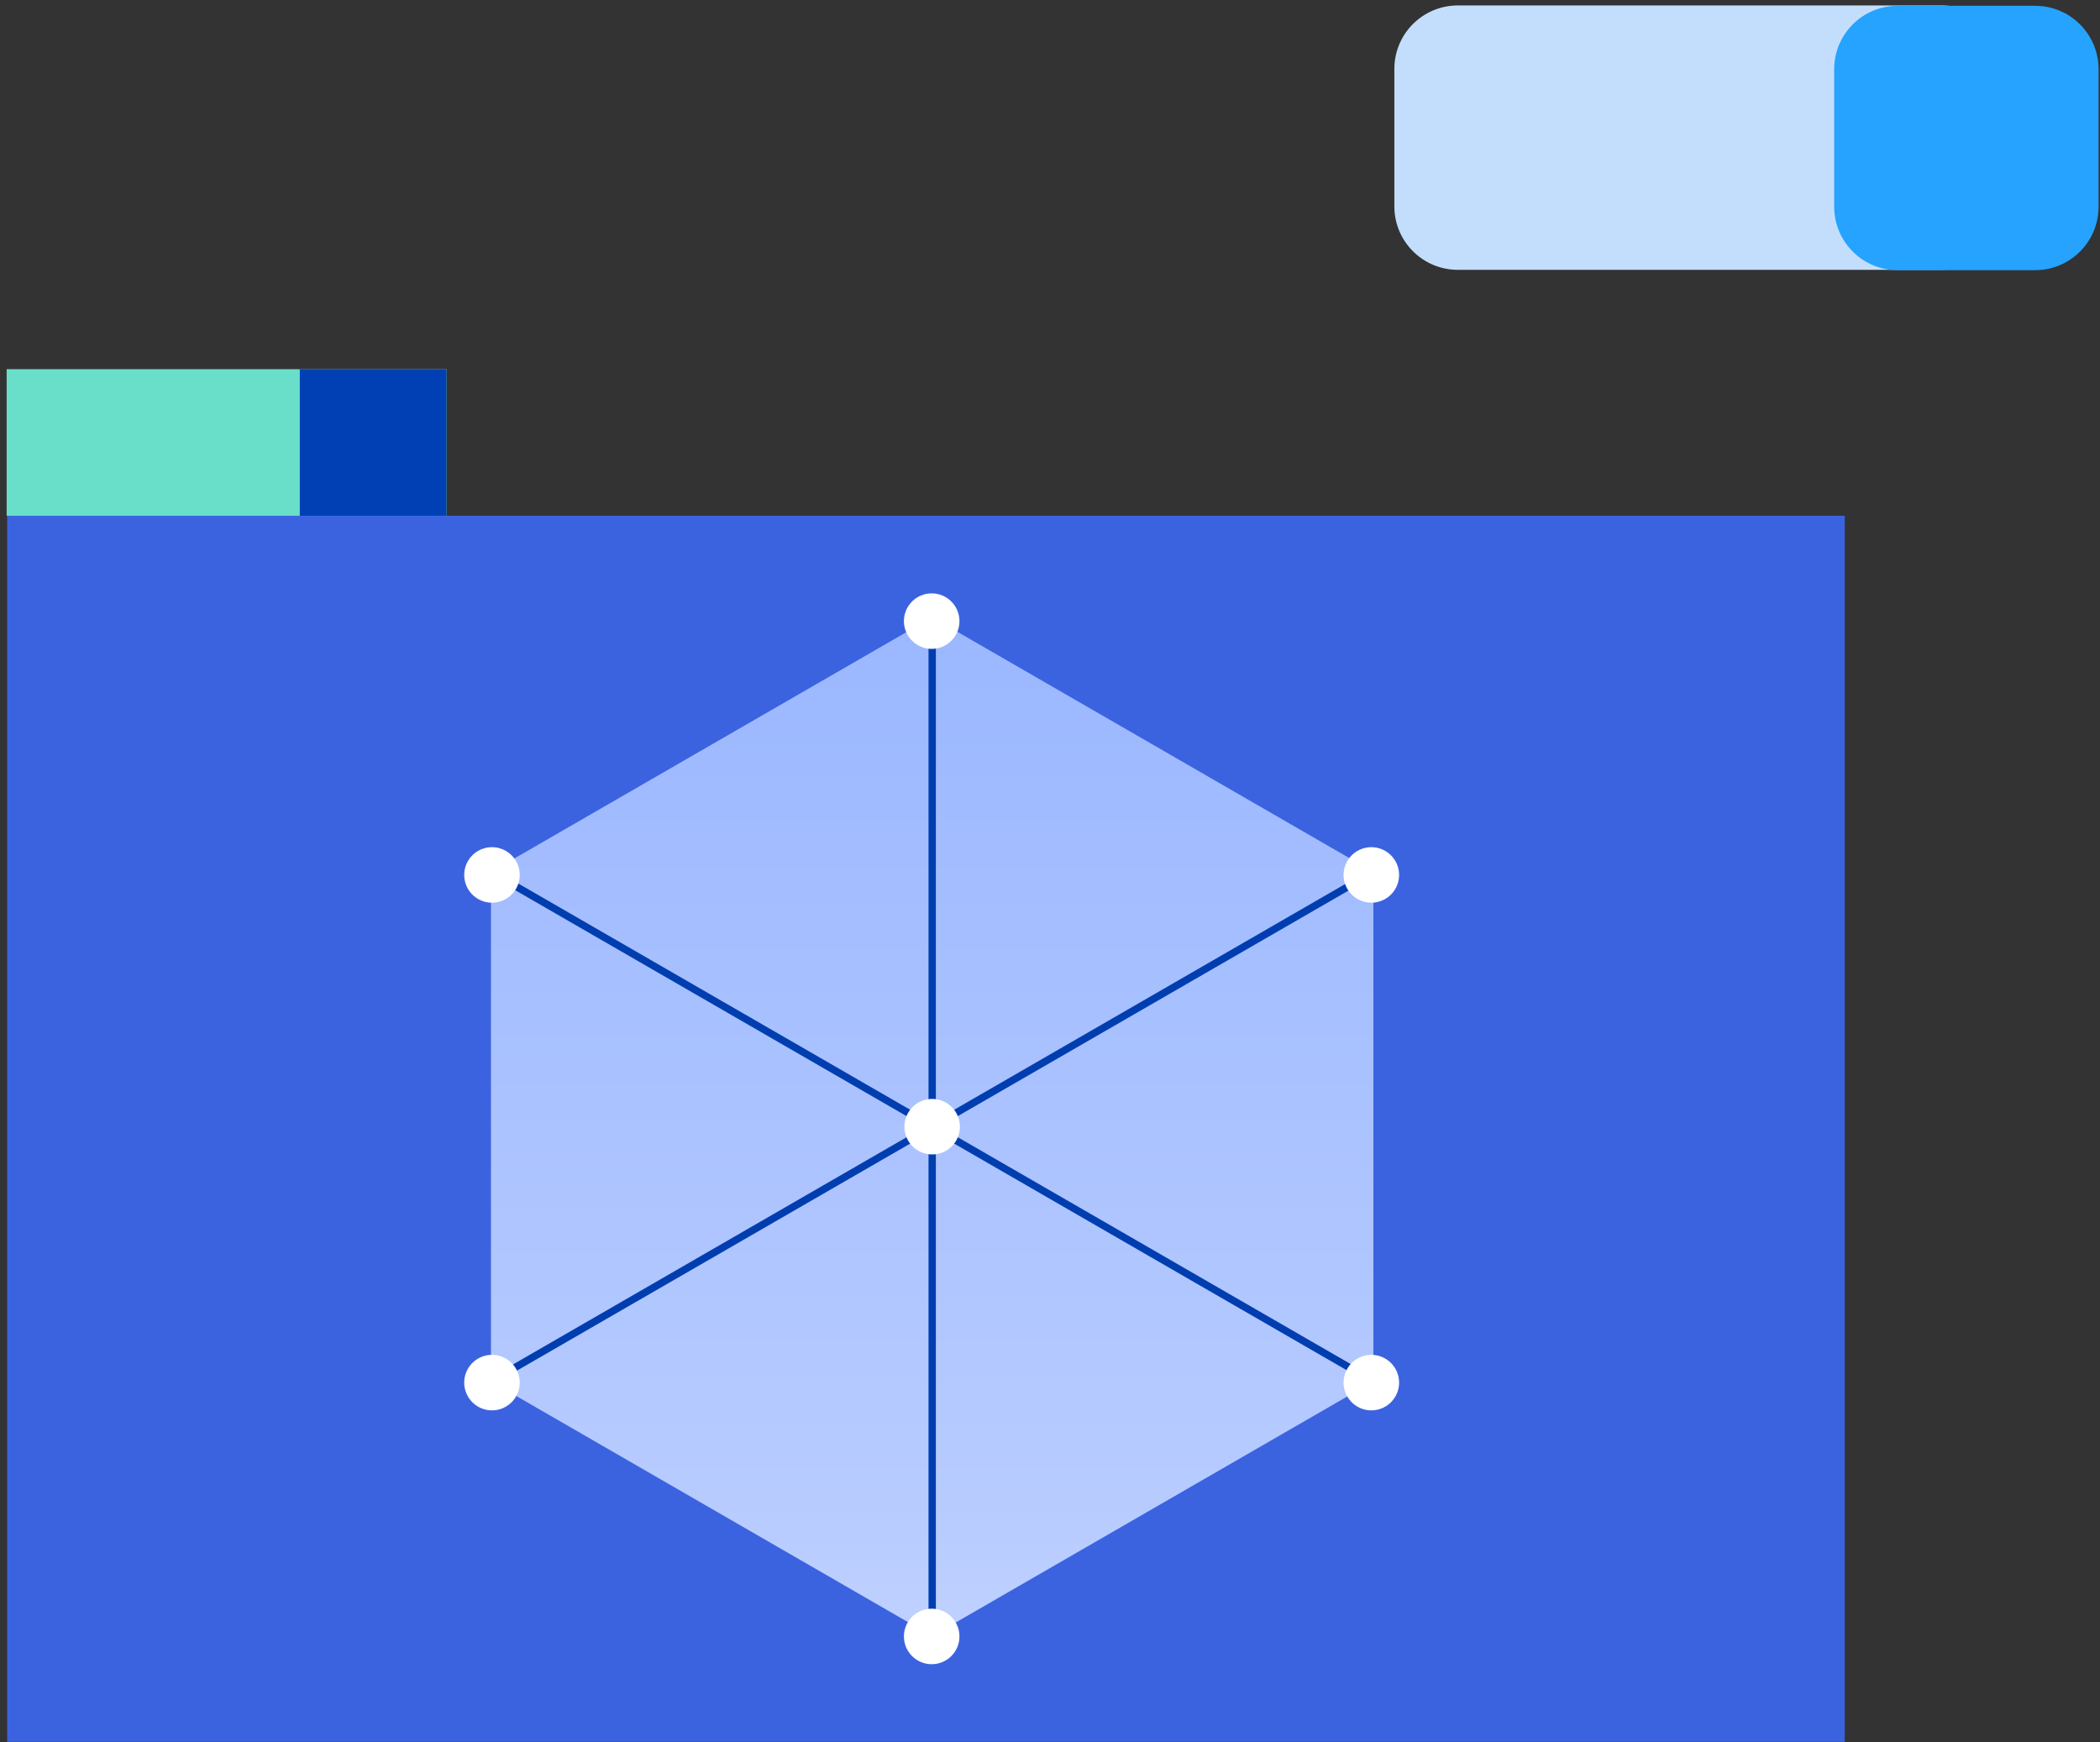
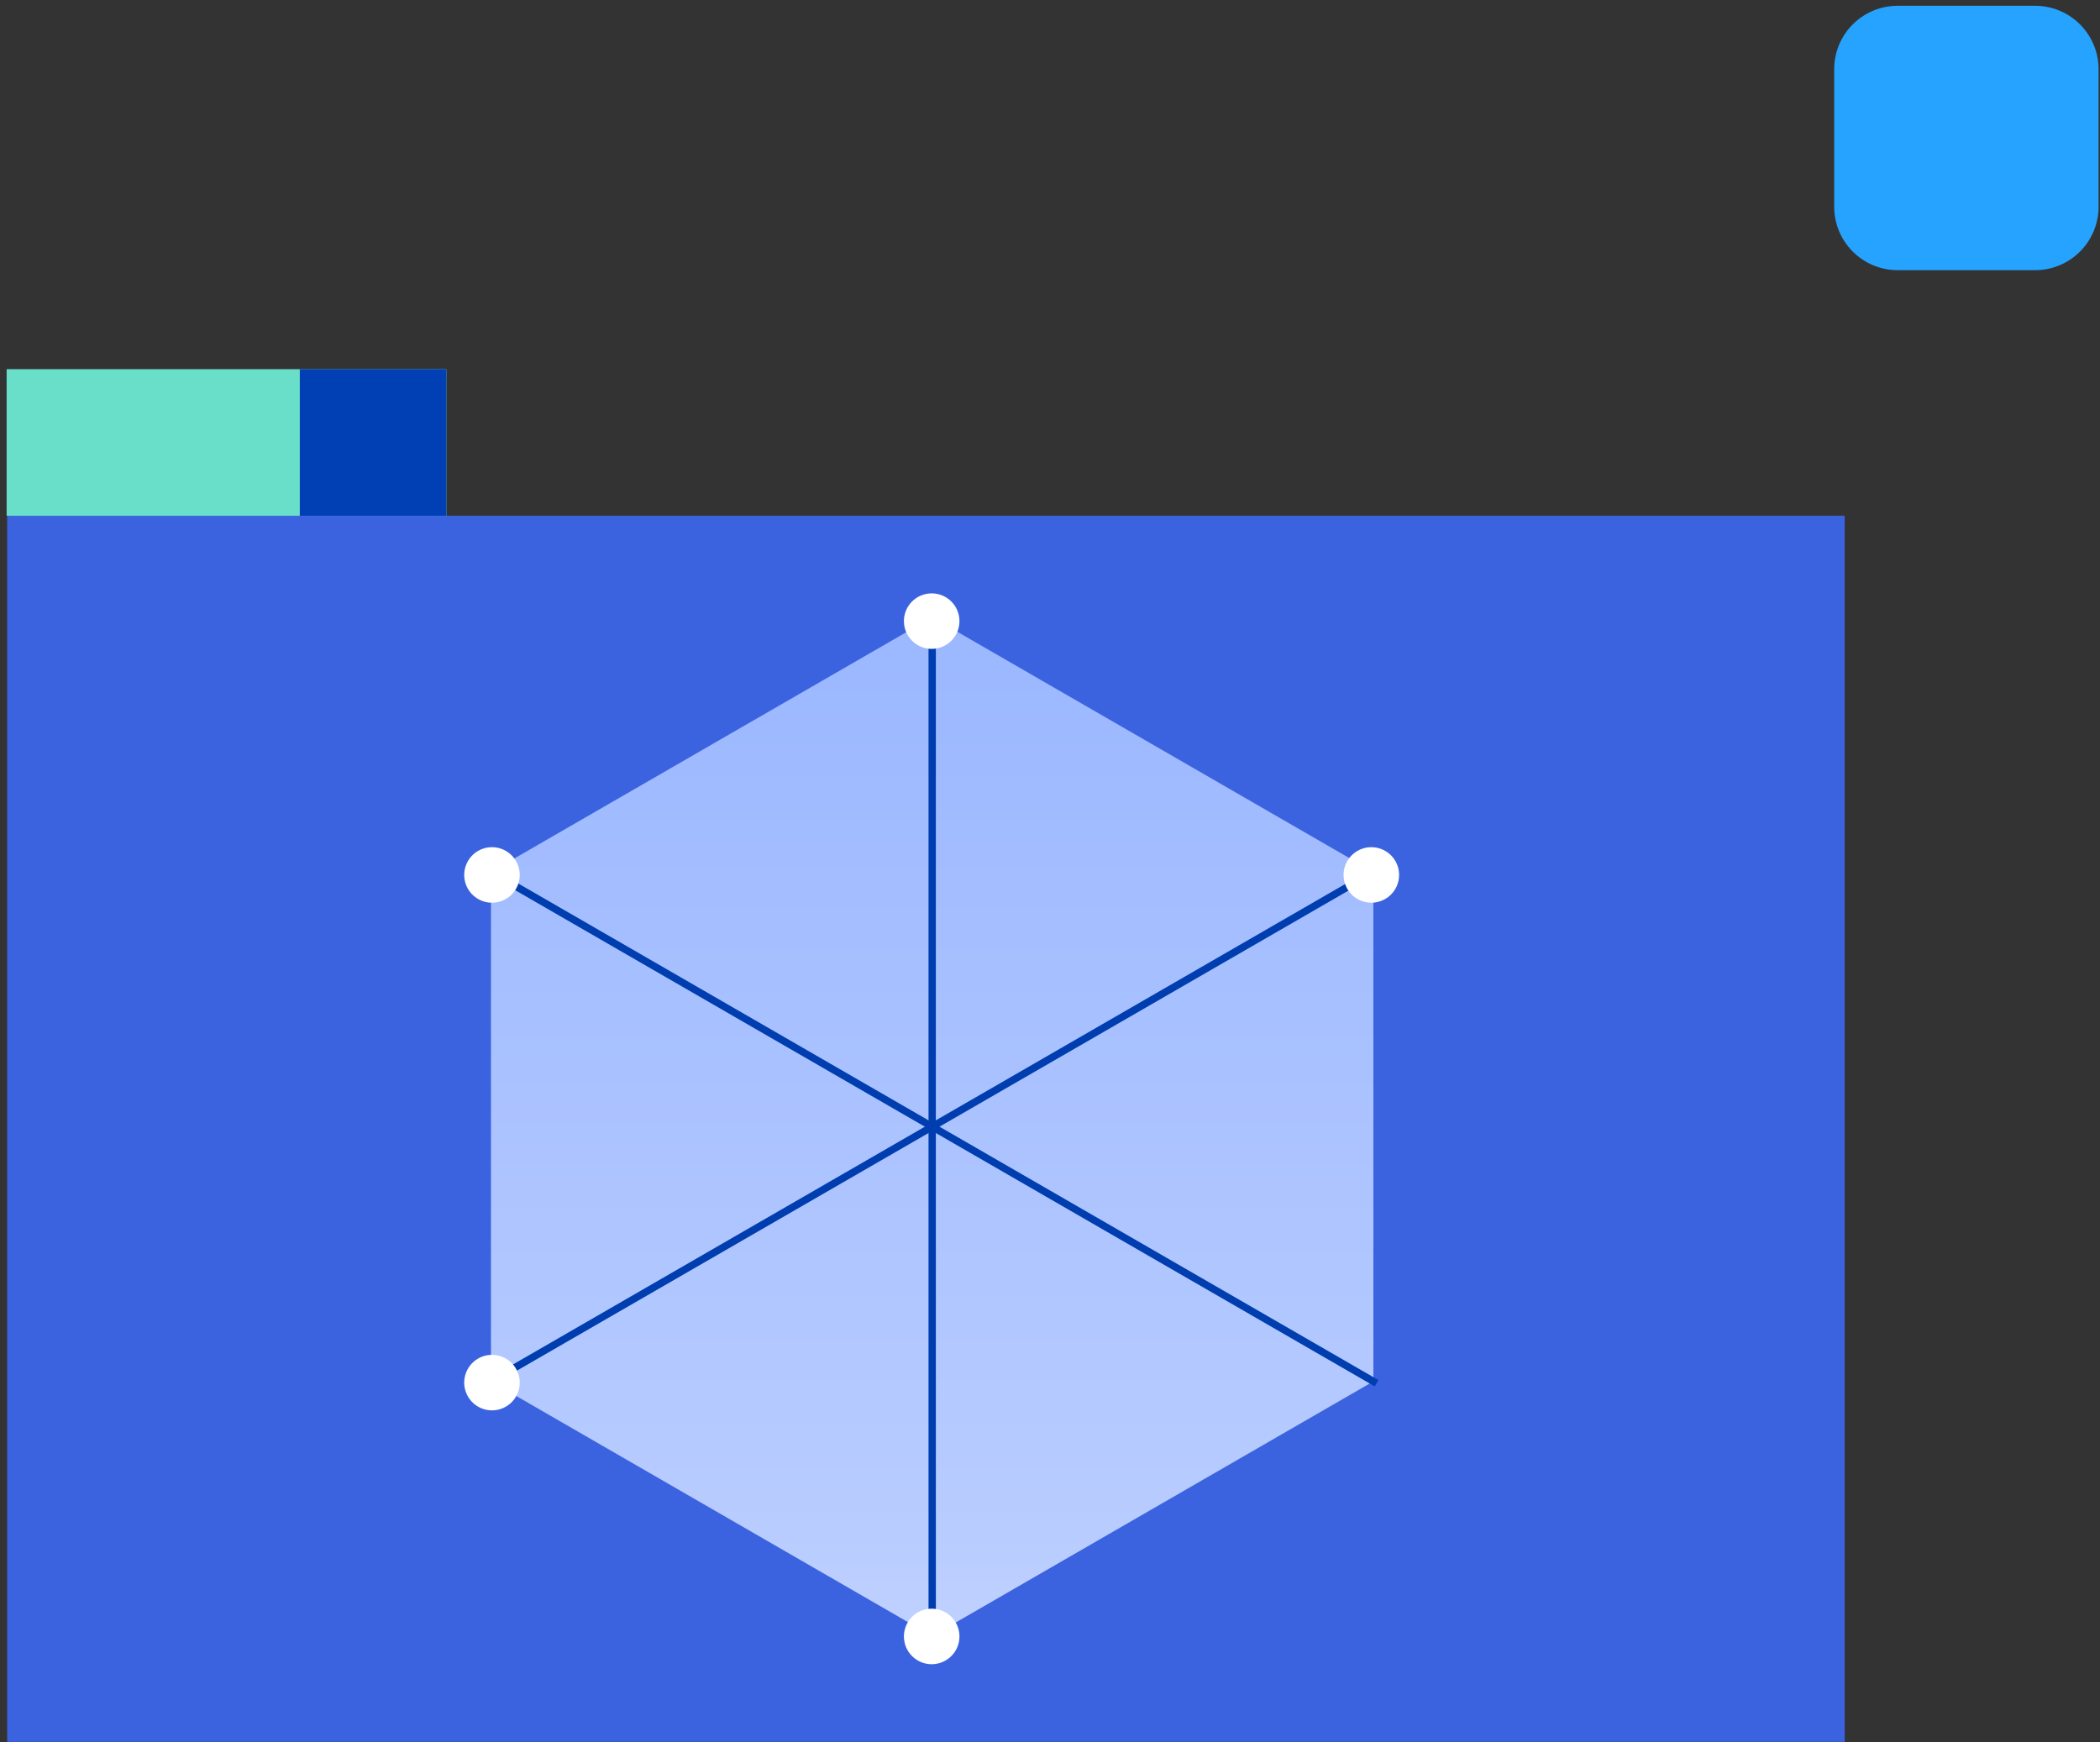
<svg xmlns="http://www.w3.org/2000/svg" width="282" height="234" viewBox="0 0 282 234" fill="none">
  <rect x="0" y="0" width="282" height="234" fill="#333333" stroke="none" />
  <path d="M247.721 69.259H0.961V233.929H247.721V69.259Z" fill="#3B63E0" />
  <path fill-rule="evenodd" clip-rule="evenodd" d="M125.178 219.724L184.426 185.517V117.103L125.178 82.896L65.93 117.103V185.517L125.178 219.724Z" fill="url(#paint0_linear_447_1790)" />
  <path d="M125.18 219.724V82.896" stroke="#003EB0" stroke-width="0.984" stroke-miterlimit="1.5" stroke-linecap="square" />
  <path d="M65.93 185.518L184.426 117.104" stroke="#003EB0" stroke-width="0.984" stroke-miterlimit="1.5" stroke-linecap="square" />
  <path d="M65.93 117.104L184.426 185.518" stroke="#003EB0" stroke-width="0.984" stroke-miterlimit="1.5" stroke-linecap="square" />
-   <path fill-rule="evenodd" clip-rule="evenodd" d="M121.445 151.312C121.445 153.37 123.116 155.041 125.174 155.041C127.232 155.041 128.903 153.37 128.903 151.312C128.903 149.254 127.232 147.583 125.174 147.583C123.116 147.583 121.445 149.254 121.445 151.312Z" fill="white" />
  <path d="M125.112 223.5C127.171 223.5 128.841 221.831 128.841 219.772C128.841 217.712 127.171 216.043 125.112 216.043C123.052 216.043 121.383 217.712 121.383 219.772C121.383 221.831 123.052 223.5 125.112 223.5Z" fill="white" />
  <path d="M125.112 87.144C127.171 87.144 128.841 85.475 128.841 83.416C128.841 81.356 127.171 79.687 125.112 79.687C123.052 79.687 121.383 81.356 121.383 83.416C121.383 85.475 123.052 87.144 125.112 87.144Z" fill="white" />
  <path fill-rule="evenodd" clip-rule="evenodd" d="M62.836 187.546C63.865 189.329 66.147 189.94 67.929 188.911C69.712 187.882 70.323 185.6 69.294 183.817C68.265 182.035 65.983 181.424 64.2 182.452C62.418 183.481 61.807 185.764 62.836 187.546Z" fill="white" />
  <path fill-rule="evenodd" clip-rule="evenodd" d="M180.922 119.367C181.951 121.15 184.233 121.761 186.015 120.732C187.798 119.703 188.409 117.421 187.38 115.638C186.351 113.856 184.069 113.245 182.286 114.274C180.504 115.303 179.892 117.585 180.922 119.367Z" fill="white" />
  <path fill-rule="evenodd" clip-rule="evenodd" d="M62.836 115.638C61.807 117.421 62.418 119.703 64.2 120.732C65.983 121.761 68.265 121.15 69.294 119.367C70.323 117.585 69.712 115.303 67.929 114.274C66.147 113.245 63.865 113.856 62.836 115.638Z" fill="white" />
-   <path fill-rule="evenodd" clip-rule="evenodd" d="M180.922 183.817C179.892 185.6 180.504 187.882 182.286 188.911C184.069 189.94 186.351 189.329 187.38 187.546C188.409 185.764 187.798 183.481 186.015 182.452C184.233 181.424 181.951 182.035 180.922 183.817Z" fill="white" />
  <path d="M59.946 49.581H0.891V69.266H59.946V49.581Z" fill="#69DFCA" />
  <path d="M59.943 49.581H40.258V69.266H59.943V49.581Z" fill="#0040B4" />
-   <path d="M260.808 0.732H195.763C191.057 0.732 187.242 4.547 187.242 9.254V27.716C187.242 32.422 191.057 36.237 195.763 36.237H260.808C265.514 36.237 269.329 32.422 269.329 27.716V9.254C269.329 4.547 265.514 0.732 260.808 0.732Z" fill="#C3DEFC" />
  <path d="M273.288 0.778H254.826C250.12 0.778 246.305 4.593 246.305 9.299V27.762C246.305 32.468 250.12 36.283 254.826 36.283H273.288C277.994 36.283 281.809 32.468 281.809 27.762V9.299C281.809 4.593 277.994 0.778 273.288 0.778Z" fill="#25A3FF" />
  <defs>
    <linearGradient id="paint0_linear_447_1790" x1="202.073" y1="89.696" x2="202.073" y2="337.041" gradientUnits="userSpaceOnUse">
      <stop stop-color="#9CB8FF" />
      <stop offset="0.47" stop-color="#B8CCFF" />
      <stop offset="1" stop-color="white" />
    </linearGradient>
  </defs>
</svg>